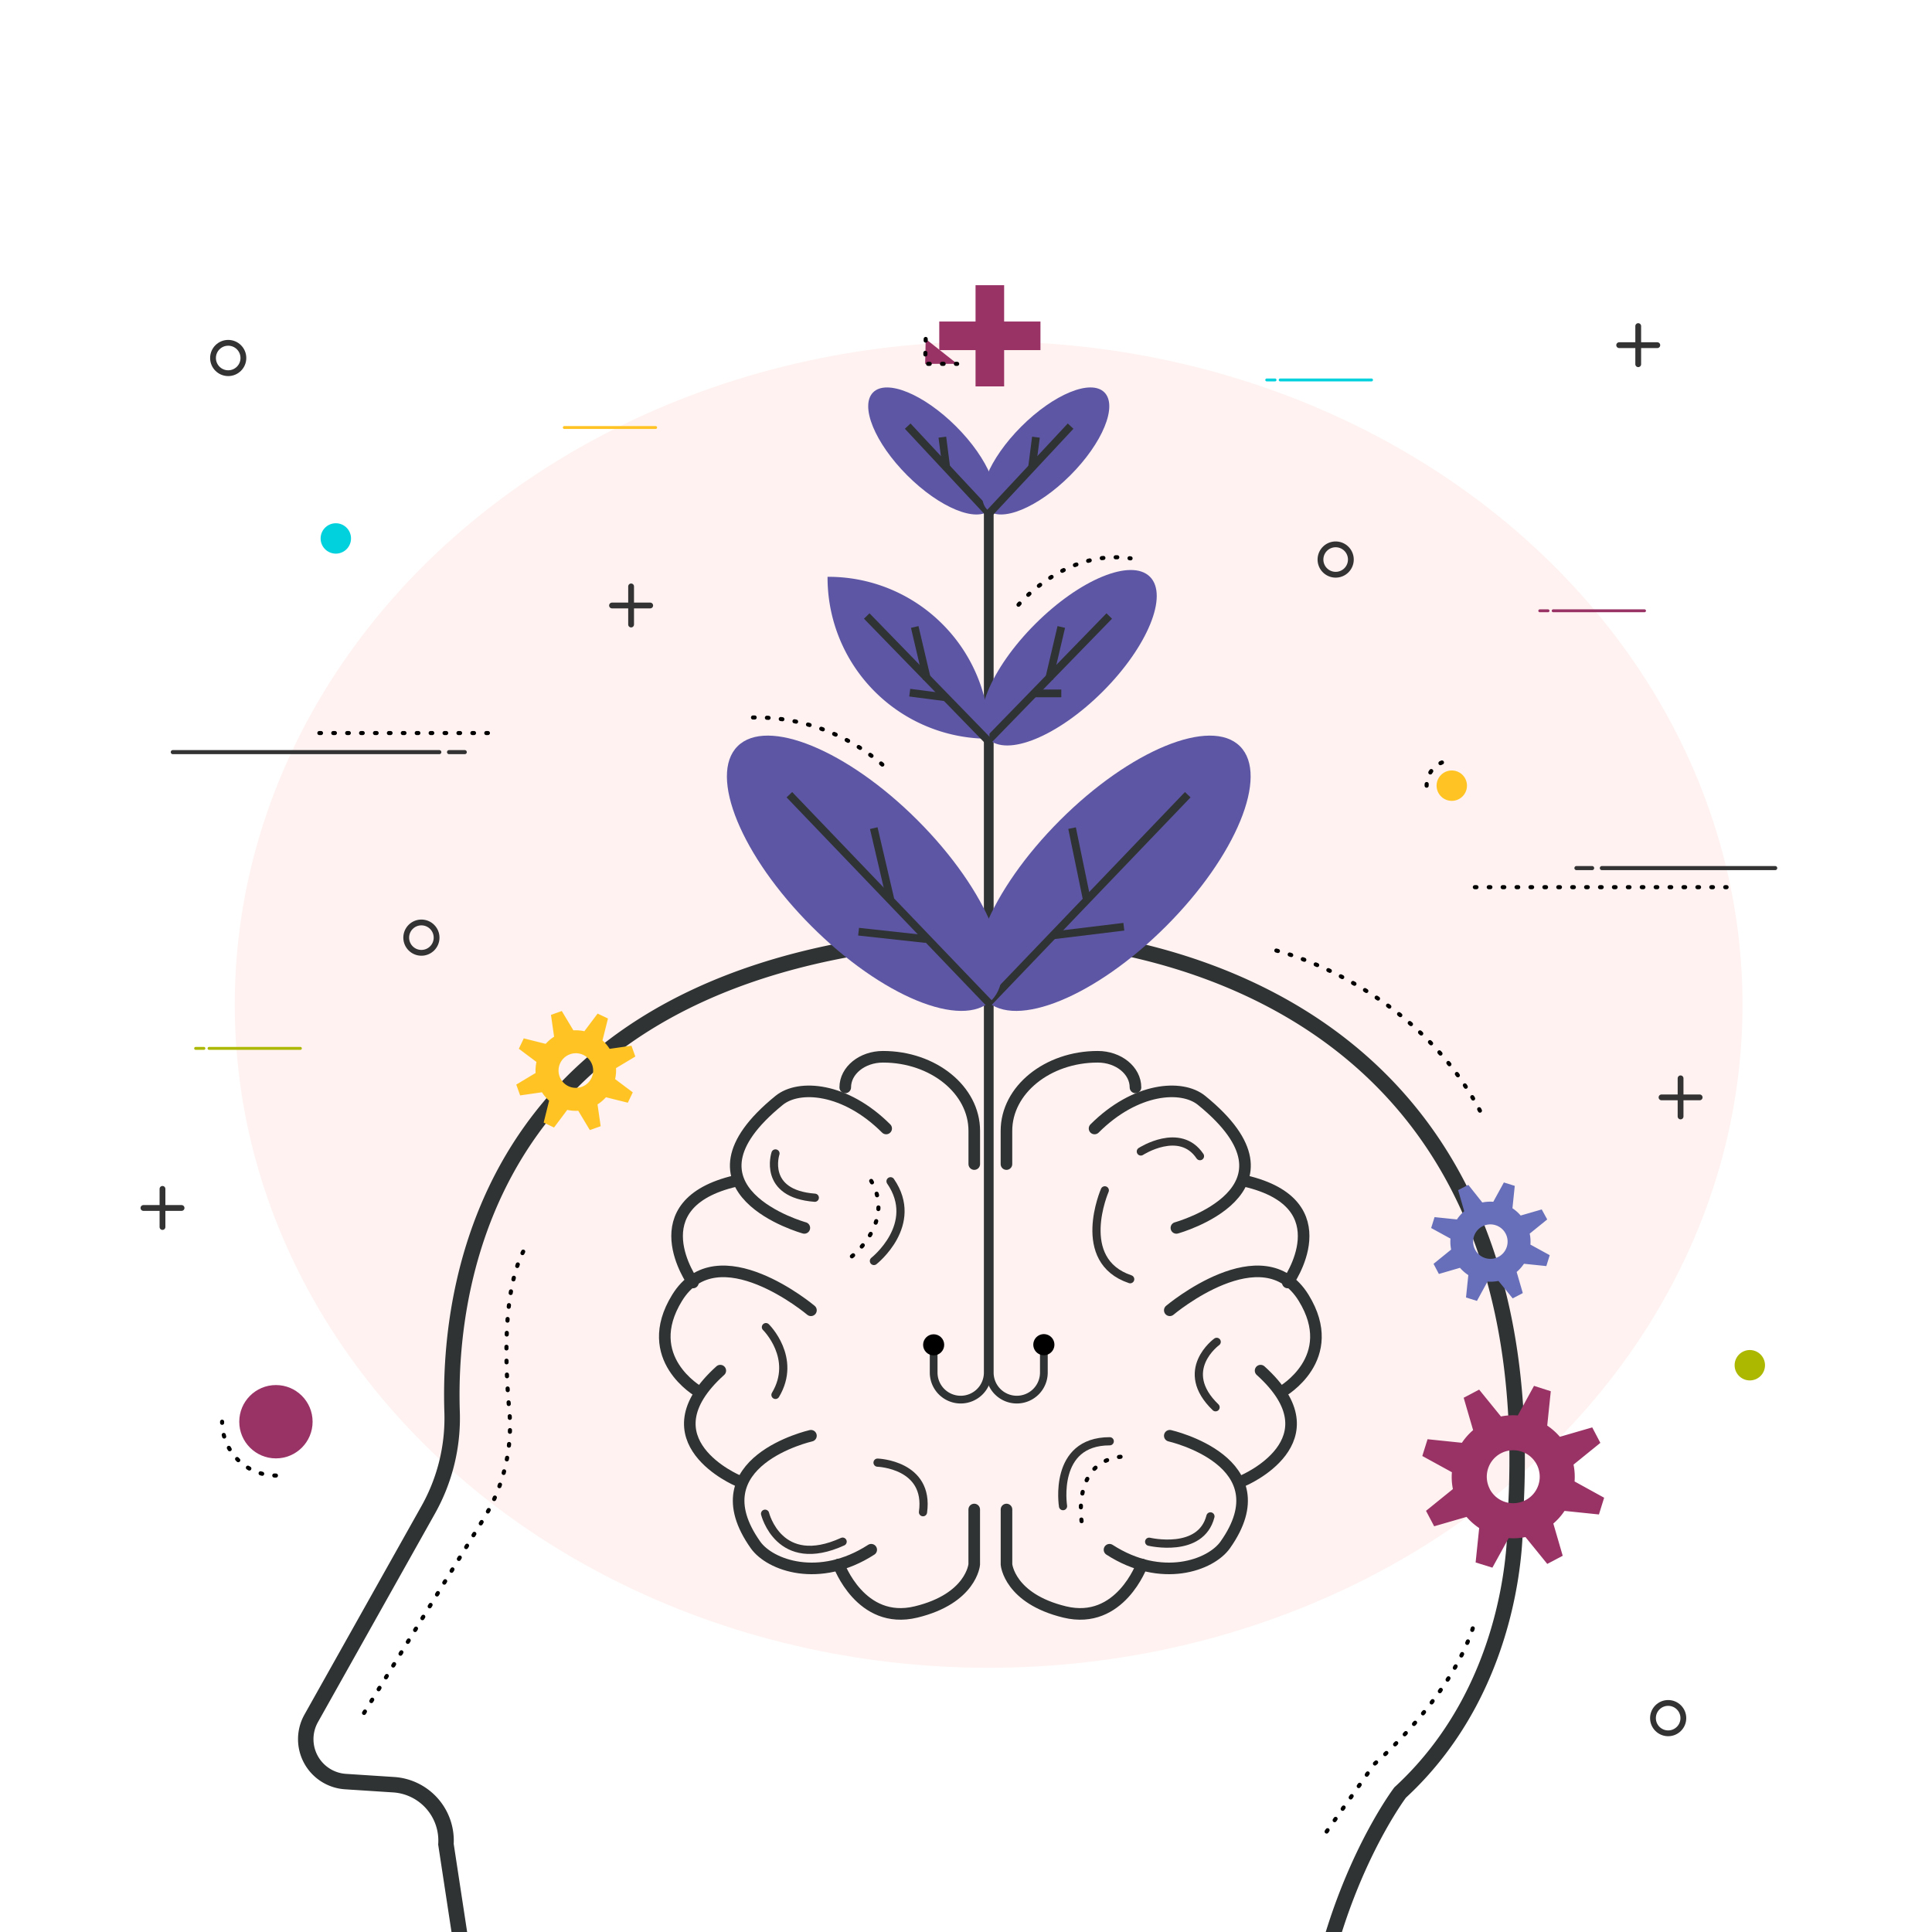
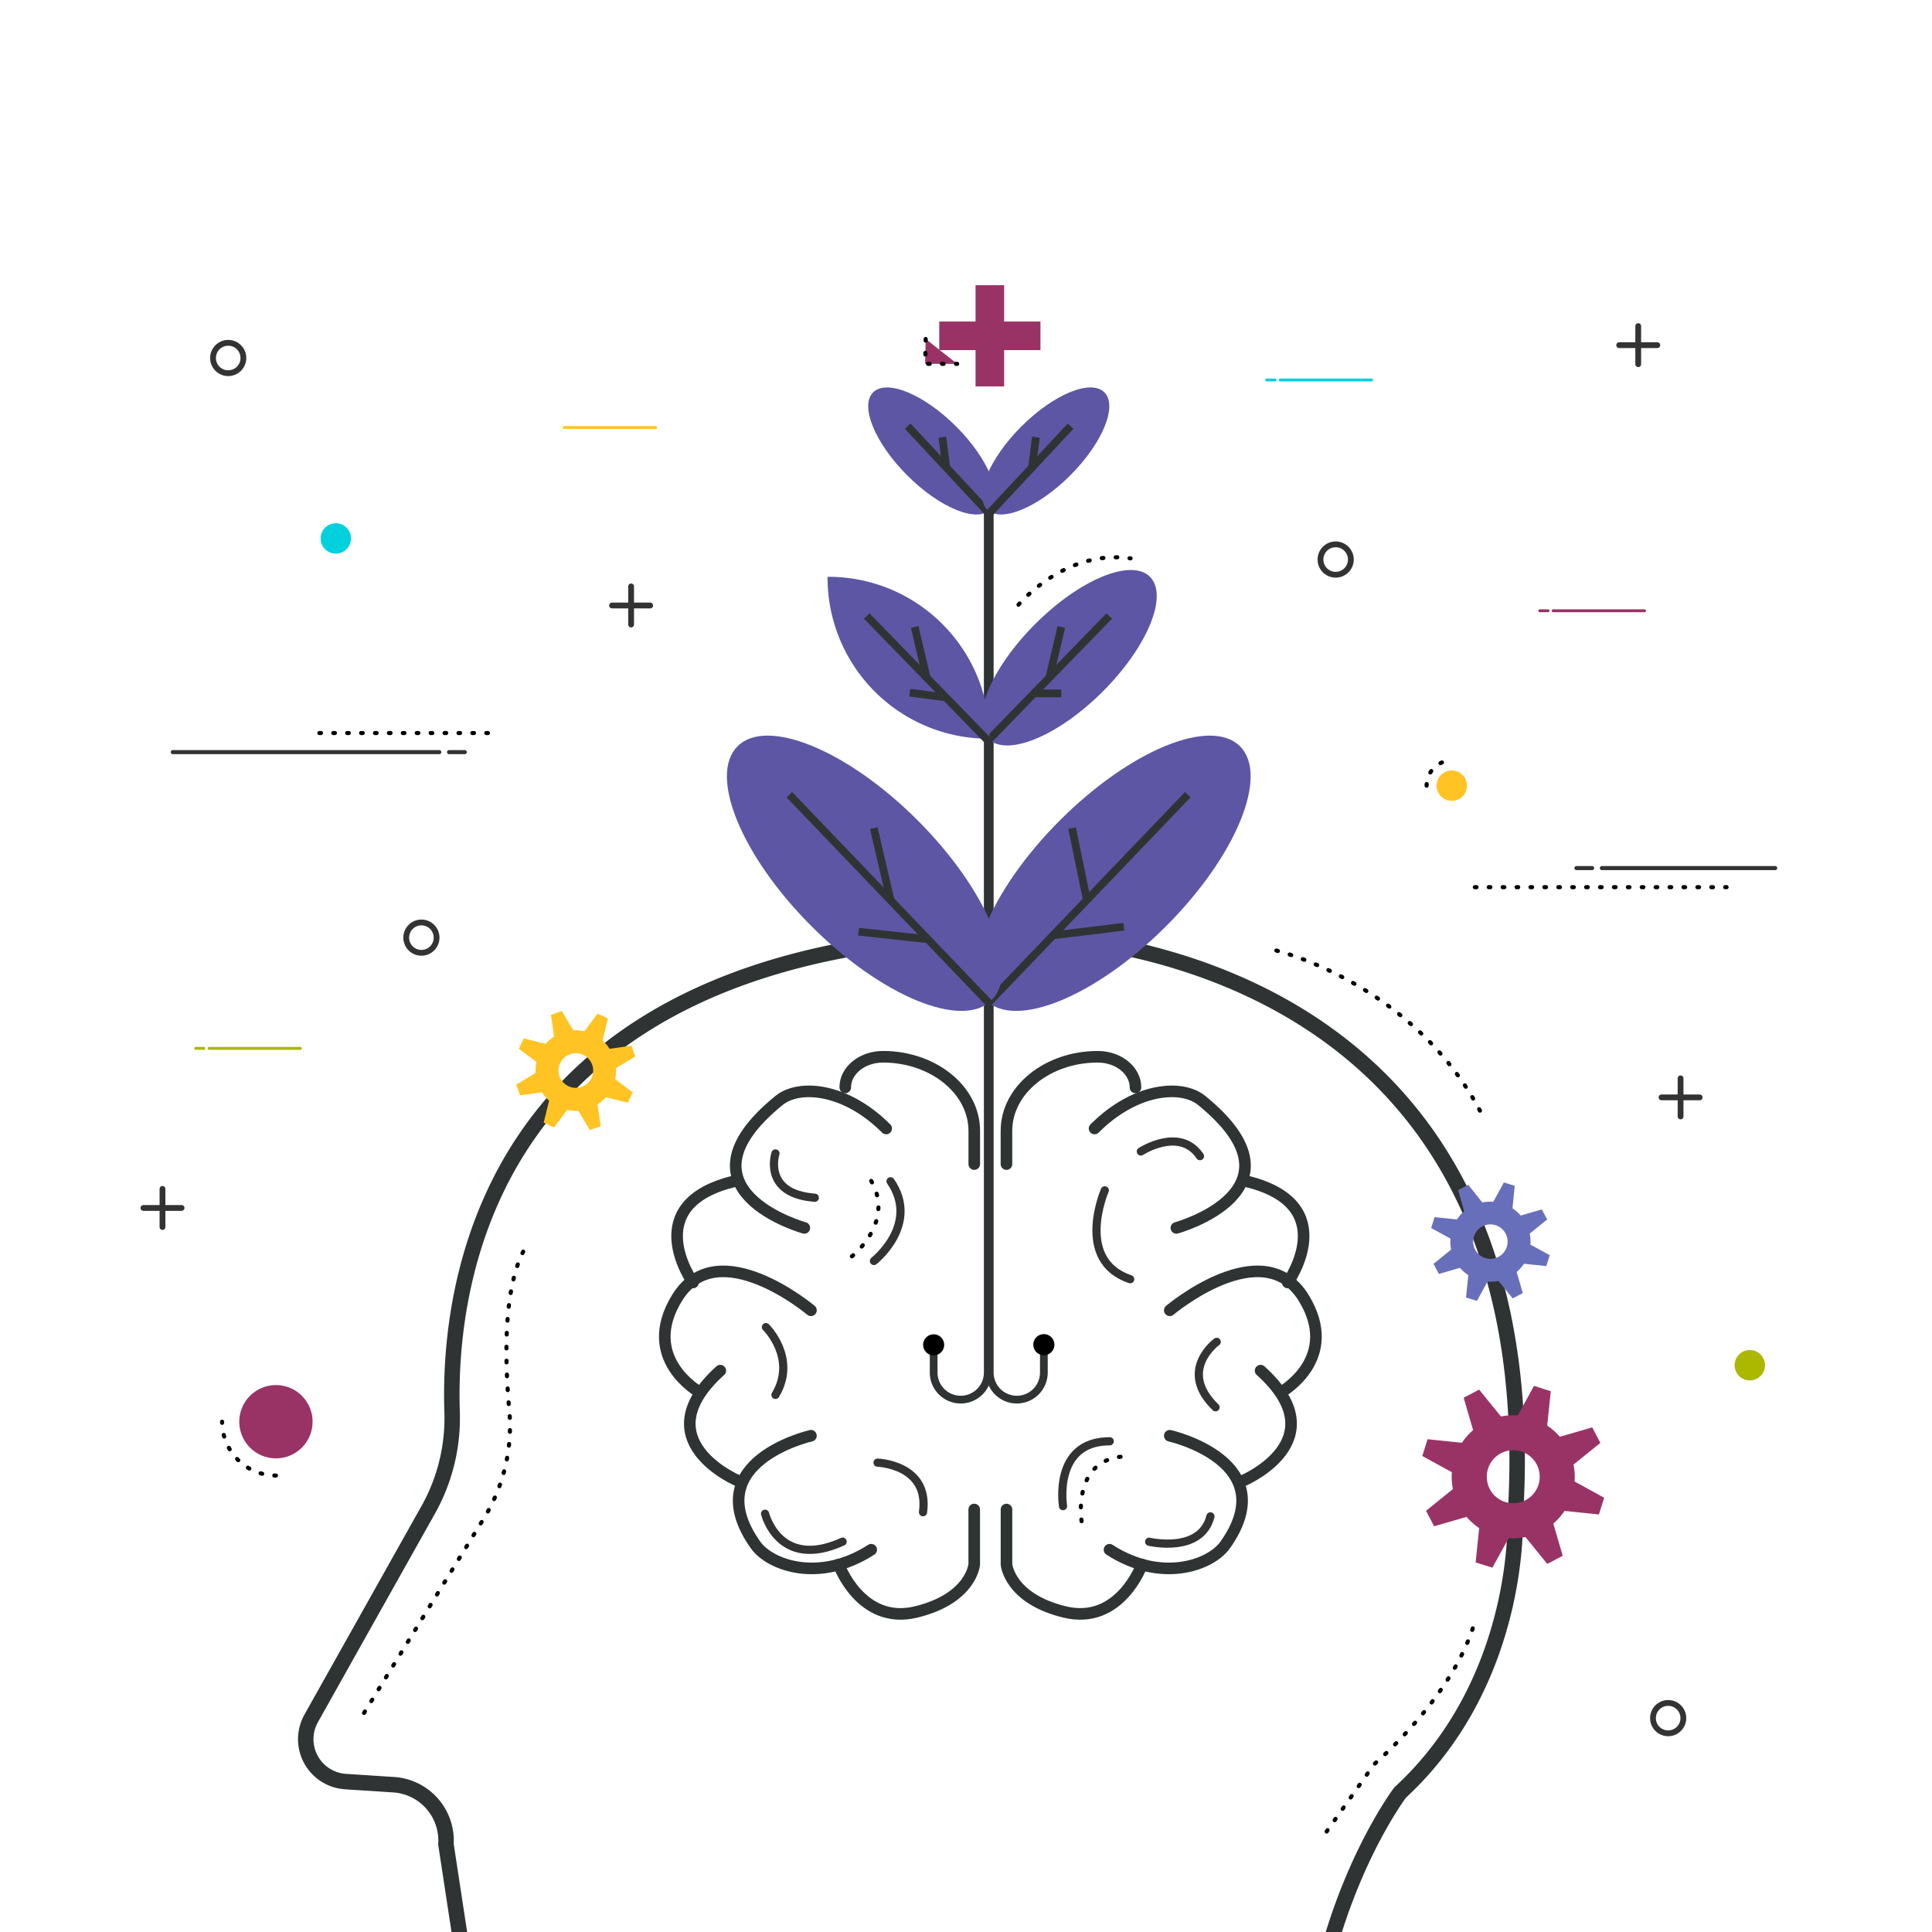
<svg xmlns="http://www.w3.org/2000/svg" viewBox="0 0 500 500">
  <defs>
    <style>.cls-1,.cls-10,.cls-11,.cls-17,.cls-18,.cls-19,.cls-4,.cls-5,.cls-6,.cls-7,.cls-8,.cls-9{fill:none;}.cls-2{fill:#ff8876;opacity:0.11;}.cls-3{clip-path:url(#clip-path);}.cls-18,.cls-19,.cls-21,.cls-4{stroke:#303333;}.cls-11,.cls-17,.cls-18,.cls-19,.cls-21,.cls-4{stroke-miterlimit:10;}.cls-4{stroke-width:4px;}.cls-11,.cls-17,.cls-5{stroke:#333;}.cls-10,.cls-11,.cls-17,.cls-18,.cls-22,.cls-5,.cls-6,.cls-7,.cls-8,.cls-9{stroke-linecap:round;}.cls-10,.cls-22,.cls-5,.cls-6,.cls-7,.cls-8,.cls-9{stroke-linejoin:round;}.cls-22,.cls-5,.cls-6{stroke-width:1.06px;}.cls-22,.cls-6{stroke:#000;stroke-dasharray:0.42 3.18;}.cls-7{stroke:#00d1dd;}.cls-10,.cls-7,.cls-8,.cls-9{stroke-width:0.75px;}.cls-8{stroke:#ffc424;}.cls-9{stroke:#acb700;}.cls-10{stroke:#936;}.cls-11{stroke-width:1.5px;}.cls-12{fill:#ffc424;}.cls-13{fill:#00d1dd;}.cls-14{fill:#acb700;}.cls-15,.cls-22{fill:#936;}.cls-16{fill:#686fba;}.cls-17{stroke-width:2.12px;}.cls-18{stroke-width:3px;}.cls-19,.cls-21{stroke-width:2px;}.cls-20,.cls-21{fill:#5d56a5;}</style>
    <clipPath id="clip-path">
      <rect class="cls-1" width="500" height="500" />
    </clipPath>
  </defs>
  <g id="BACKGROUND">
-     <ellipse class="cls-2" cx="255.86" cy="260" rx="195.1" ry="171.62" />
-   </g>
+     </g>
  <g id="OBJECTS">
    <g class="cls-3">
      <path class="cls-4" d="M181.48,613.14l11.23-41.63a24.78,24.78,0,0,0-23.12-26.33l-24.53-1.6a25.34,25.34,0,0,1-23.65-26.93l-6-39.36a14.5,14.5,0,0,0-13.53-15.41l-12.49-.81a11,11,0,0,1-8.87-16.33l30.3-54A48.48,48.48,0,0,0,117,365.34c-1.09-33,8.67-120.8,142.6-123.5,0,0,142.77-4.43,132.51,151.57,0,0,1.49,41.73-29.76,70.5,0,0-37.32,49.26-19.33,122.43l8.42,30.92" />
    </g>
    <line class="cls-5" x1="113.69" y1="194.65" x2="44.72" y2="194.65" />
    <line class="cls-6" x1="126.27" y1="189.71" x2="81.41" y2="189.71" />
    <line class="cls-5" x1="116.21" y1="194.65" x2="120.28" y2="194.65" />
    <line class="cls-5" x1="414.56" y1="224.66" x2="459.42" y2="224.66" />
    <line class="cls-6" x1="381.69" y1="229.6" x2="446.84" y2="229.6" />
    <line class="cls-5" x1="412.04" y1="224.66" x2="407.98" y2="224.66" />
    <line class="cls-7" x1="331.31" y1="98.33" x2="354.95" y2="98.33" />
    <line class="cls-7" x1="329.98" y1="98.33" x2="327.83" y2="98.33" />
    <line class="cls-8" x1="146.04" y1="110.64" x2="169.68" y2="110.64" />
    <line class="cls-9" x1="54.1" y1="271.32" x2="77.74" y2="271.32" />
    <line class="cls-9" x1="52.77" y1="271.32" x2="50.63" y2="271.32" />
    <line class="cls-10" x1="401.96" y1="158.07" x2="425.6" y2="158.07" />
    <line class="cls-10" x1="400.63" y1="158.07" x2="398.49" y2="158.07" />
    <line class="cls-11" x1="168.27" y1="156.7" x2="158.39" y2="156.7" />
    <line class="cls-11" x1="163.33" y1="161.63" x2="163.33" y2="151.76" />
    <line class="cls-11" x1="46.99" y1="312.62" x2="37.12" y2="312.62" />
    <line class="cls-11" x1="42.05" y1="317.55" x2="42.05" y2="307.68" />
    <line class="cls-11" x1="439.87" y1="284" x2="430" y2="284" />
    <line class="cls-11" x1="434.93" y1="288.94" x2="434.93" y2="279.07" />
    <line class="cls-11" x1="428.91" y1="89.33" x2="419.04" y2="89.33" />
    <line class="cls-11" x1="423.97" y1="94.26" x2="423.97" y2="84.39" />
    <circle class="cls-11" cx="109.06" cy="242.66" r="3.93" />
    <circle class="cls-11" cx="59.06" cy="92.65" r="3.93" />
    <path class="cls-11" d="M349.6,144.81a3.93,3.93,0,1,1-3.93-3.93A3.93,3.93,0,0,1,349.6,144.81Z" />
    <circle class="cls-11" cx="431.72" cy="444.65" r="3.93" />
    <path class="cls-12" d="M379.65,203.33a3.93,3.93,0,1,1-3.93-3.93A3.93,3.93,0,0,1,379.65,203.33Z" />
    <path class="cls-6" d="M369.21,203.33a6.51,6.51,0,0,1,6.51-6.52" />
    <path class="cls-13" d="M90.84,139.35a3.93,3.93,0,1,1-3.93-3.93A3.92,3.92,0,0,1,90.84,139.35Z" />
    <path class="cls-14" d="M456.78,353.32a3.93,3.93,0,1,1-3.93-3.93A3.93,3.93,0,0,1,456.78,353.32Z" />
    <circle class="cls-15" cx="71.41" cy="367.94" r="9.49" />
    <path class="cls-6" d="M71.41,381.87a13.93,13.93,0,0,1-13.93-13.93" />
    <path class="cls-15" d="M371.16,395l8.38-2.43a16.26,16.26,0,0,0,3.27,2.89l-.92,8.9,4.34,1.35,4.21-7.65a15.57,15.57,0,0,0,4.35-.27l5.64,6.95,4-2.11L402,394.29a15.75,15.75,0,0,0,2.9-3.27l8.9.92,1.35-4.33-7.65-4.21a16.06,16.06,0,0,0-.27-4.36l6.94-5.63-2.1-4-8.38,2.43a16.32,16.32,0,0,0-3.27-2.9l.92-8.89L397,358.66l-4.2,7.66a16,16,0,0,0-4.36.26l-5.64-6.95-4,2.11,2.44,8.38a16,16,0,0,0-2.9,3.27l-8.89-.92-1.36,4.34,7.66,4.2a15.61,15.61,0,0,0,.26,4.36L369.05,391Zm14.4-9.65a6.85,6.85,0,1,1,9.25,2.89A6.85,6.85,0,0,1,385.56,385.39Z" />
    <path class="cls-16" d="M372.38,329.7l5.46-1.59A10.58,10.58,0,0,0,380,330l-.6,5.79,2.83.88,2.74-5a10.37,10.37,0,0,0,2.83-.17l3.68,4.52,2.62-1.37-1.59-5.46a10.58,10.58,0,0,0,1.89-2.13l5.79.6.88-2.82-5-2.74a10.09,10.09,0,0,0-.18-2.84l4.53-3.67L399,313l-5.45,1.58a10.58,10.58,0,0,0-2.13-1.89l.6-5.79-2.82-.88-2.74,5a10.07,10.07,0,0,0-2.84.18L380,306.64,377.36,308l1.58,5.46a10.58,10.58,0,0,0-1.89,2.13l-5.79-.6-.88,2.82,5,2.74a10.44,10.44,0,0,0,.17,2.84L371,327.08Zm9.38-6.29a4.46,4.46,0,1,1,6,1.88A4.46,4.46,0,0,1,381.76,323.41Z" />
    <path class="cls-6" d="M94.22,443.3l31.05-50.42a45.49,45.49,0,0,0,6.53-27.95c-1.26-13.93-1.64-34.26,5.22-43.67" />
    <path class="cls-12" d="M134.61,283.49l5.65-.81a10.23,10.23,0,0,0,1.85,2.18l-1.41,5.67,2.68,1.27,3.42-4.56a10.43,10.43,0,0,0,2.85.22l3,5,2.8-1-.81-5.64a10.84,10.84,0,0,0,2.18-1.85l5.66,1.41,1.28-2.68-4.57-3.43a10,10,0,0,0,.23-2.84l5-3-1-2.8-5.65.81a10.23,10.23,0,0,0-1.85-2.18l1.42-5.67-2.68-1.27-3.43,4.56a10.73,10.73,0,0,0-2.84-.23l-3-5-2.8,1,.81,5.65a10.23,10.23,0,0,0-2.18,1.85l-5.67-1.42-1.27,2.69,4.56,3.42a10.44,10.44,0,0,0-.23,2.85l-5,3Zm10.2-4.93a4.48,4.48,0,1,1,5.72,2.72A4.48,4.48,0,0,1,144.81,278.56Z" />
    <path class="cls-6" d="M330.32,246s36,8.65,53.31,42.63" />
    <path class="cls-6" d="M343.33,474l12.33-17.45s21.39-18.15,26.36-38.1" />
    <path class="cls-17" d="M297.4,399s13.37,3.17,15.86-6.56" />
    <path class="cls-17" d="M295.25,298s10.09-6.54,15.3,1.21" />
    <path class="cls-18" d="M218.75,281.42h0c0-4.38,4.37-7.93,9.77-7.93h0c13,0,23.62,8.58,23.62,19.17v8.6" />
    <path class="cls-18" d="M208.16,317.78s-35.17-9.73-6.52-33c5.14-4.18,17.11-3.31,27.7,7.27" />
    <path class="cls-18" d="M179.34,331.91s-14.53-20.33,11.06-26.28" />
    <path class="cls-18" d="M209.87,339.1s-24.11-20.33-34.64-3.22c-9.63,15.65,5.64,24.29,5.64,24.29" />
    <path class="cls-18" d="M191,383.22s-24.71-10.36-4.59-28.5" />
    <path class="cls-18" d="M209.87,371.57s-29.61,6.69-14.34,28.26c3.74,5.27,16.5,9.92,29.94,1.24" />
    <path class="cls-18" d="M217.06,404.89s5.66,15.76,20,12.29,15.07-12.29,15.07-12.29V390.66" />
    <path class="cls-18" d="M293.86,281.42h0c0-4.38-4.37-7.93-9.77-7.93h0c-13,0-23.62,8.58-23.62,19.17v8.6" />
    <path class="cls-18" d="M304.45,317.78s35.17-9.73,6.52-33c-5.14-4.18-17.11-3.31-27.7,7.27" />
    <path class="cls-18" d="M333.27,331.91s14.53-20.33-11.06-26.28" />
    <path class="cls-18" d="M302.74,339.1s24.11-20.33,34.64-3.22c9.63,15.65-5.64,24.29-5.64,24.29" />
    <path class="cls-18" d="M321.65,383.22s24.71-10.36,4.59-28.5" />
    <path class="cls-18" d="M302.74,371.57s29.61,6.69,14.34,28.26c-3.74,5.27-16.5,9.92-29.94,1.24" />
    <path class="cls-18" d="M295.55,404.89s-5.66,15.76-20,12.29-15.07-12.29-15.07-12.29V390.66" />
    <path class="cls-17" d="M200.69,298.51s-3.45,10.43,10.18,11.46" />
    <path class="cls-17" d="M198,391.75s3.62,14.72,20.07,7.23" />
    <path class="cls-17" d="M314.88,347.27s-10.21,7.37-.29,16.93" />
    <path class="cls-17" d="M198.22,343.46s8.17,8,2.47,17.54" />
    <path class="cls-17" d="M227.11,378.53s13.48.45,11.76,12.83" />
    <path class="cls-17" d="M226.17,326.34s12-9.43,4.3-20.63" />
    <path class="cls-6" d="M220.47,325.14s12-9.43,4.29-20.64" />
    <path class="cls-17" d="M285.92,308.06s-7.9,18.14,6.57,23" />
    <path class="cls-17" d="M275.11,389.79S272.41,373,287.2,373" />
    <path class="cls-6" d="M279.91,393.68s-2.7-16.79,12.09-16.79" />
    <path class="cls-6" d="M263.59,156.5s12.05-14.49,29-12" />
    <path class="cls-19" d="M270.15,347v8.22a7,7,0,0,1-7,7h0a7,7,0,0,1-7-7V130" />
    <path class="cls-19" d="M241.63,347v8.22a7,7,0,0,0,7,7h0a7,7,0,0,0,7-7V129" />
    <ellipse class="cls-20" cx="241.13" cy="116.71" rx="8.95" ry="21.45" transform="translate(-11.9 204.69) rotate(-45)" />
    <line class="cls-19" x1="234.91" y1="110.28" x2="256.07" y2="132.96" />
    <line class="cls-19" x1="243.88" y1="113.14" x2="244.89" y2="120.98" />
    <ellipse class="cls-20" cx="270.65" cy="116.71" rx="21.45" ry="8.95" transform="translate(-3.26 225.56) rotate(-45)" />
    <line class="cls-19" x1="277.07" y1="110.28" x2="255.91" y2="132.96" />
    <line class="cls-19" x1="268.1" y1="113.14" x2="267.09" y2="120.98" />
    <ellipse class="cls-20" cx="288.04" cy="226" rx="46.48" ry="19.4" transform="translate(-75.44 269.87) rotate(-45)" />
    <line class="cls-19" x1="307.39" y1="205.67" x2="255.61" y2="259.71" />
    <line class="cls-19" x1="277.45" y1="214.32" x2="281.25" y2="232.75" />
    <line class="cls-19" x1="272.51" y1="242.07" x2="290.85" y2="239.84" />
    <ellipse class="cls-20" cx="276.66" cy="170.23" rx="29.63" ry="12.36" transform="translate(-39.34 245.48) rotate(-45)" />
    <line class="cls-19" x1="287.07" y1="159.42" x2="255.31" y2="192.08" />
    <line class="cls-19" x1="274.66" y1="162.26" x2="271.49" y2="175.75" />
    <line class="cls-19" x1="267.6" y1="179.45" x2="274.66" y2="179.45" />
    <path class="cls-20" d="M243.87,161.49a41.54,41.54,0,0,1,12.2,29.69,41.69,41.69,0,0,1-41.9-41.9A41.59,41.59,0,0,1,243.87,161.49Z" />
    <line class="cls-19" x1="224.31" y1="159.42" x2="256.07" y2="192.08" />
    <line class="cls-19" x1="236.73" y1="162.26" x2="239.9" y2="175.75" />
    <line class="cls-19" x1="244.89" y1="180.49" x2="235.44" y2="179.26" />
    <ellipse class="cls-20" cx="223.74" cy="226" rx="19.4" ry="46.48" transform="translate(-94.27 224.4) rotate(-45)" />
    <line class="cls-21" x1="204.29" y1="205.67" x2="256.07" y2="259.71" />
    <line class="cls-21" x1="226.13" y1="214.32" x2="230.43" y2="232.75" />
    <line class="cls-19" x1="239.66" y1="243.03" x2="222.2" y2="241.12" />
    <circle cx="241.63" cy="348.04" r="2.73" />
    <path d="M272.88,348a2.73,2.73,0,1,1-2.73-2.73A2.73,2.73,0,0,1,272.88,348Z" />
-     <path class="cls-6" d="M194.88,185.69a49.69,49.69,0,0,1,34,12.65" />
    <polygon class="cls-15" points="269.27 83.21 259.87 83.21 259.87 73.81 252.47 73.81 252.47 83.21 243.08 83.21 243.08 90.61 252.47 90.61 252.47 100 259.87 100 259.87 90.61 269.27 90.61 269.27 83.21" />
    <polyline class="cls-22" points="239.57 87.72 239.43 94.16 247.71 94.16" />
  </g>
</svg>